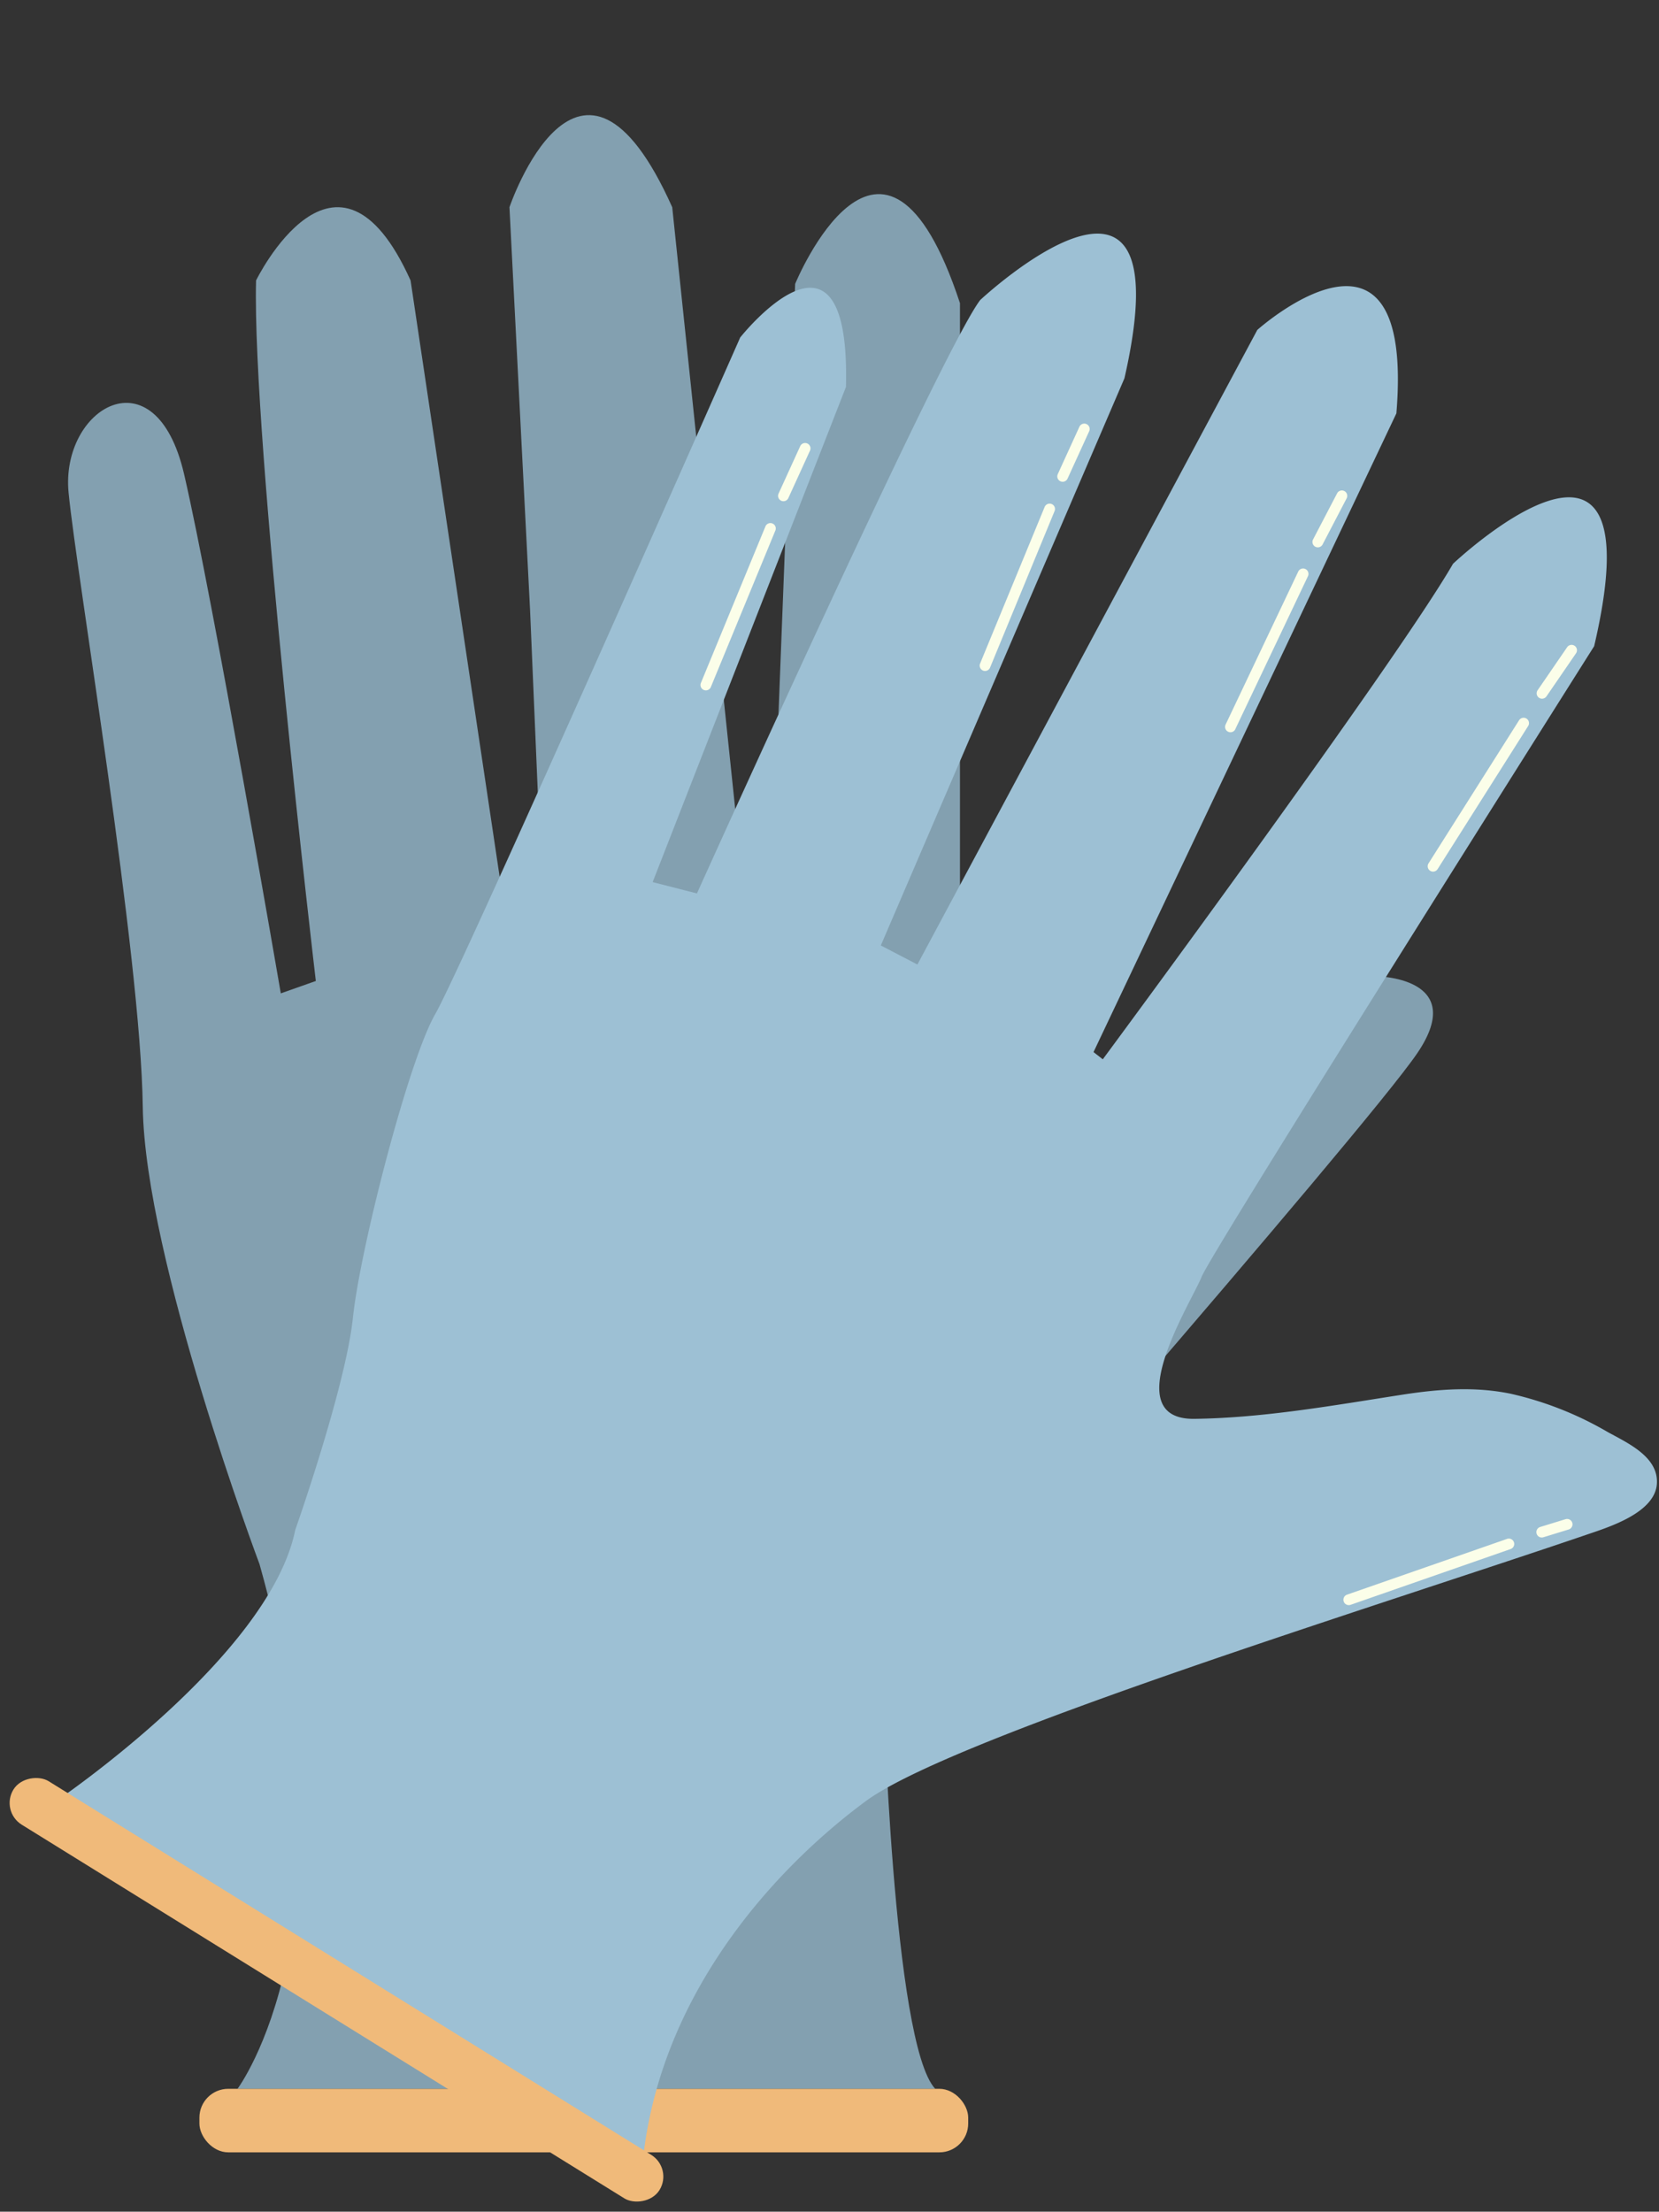
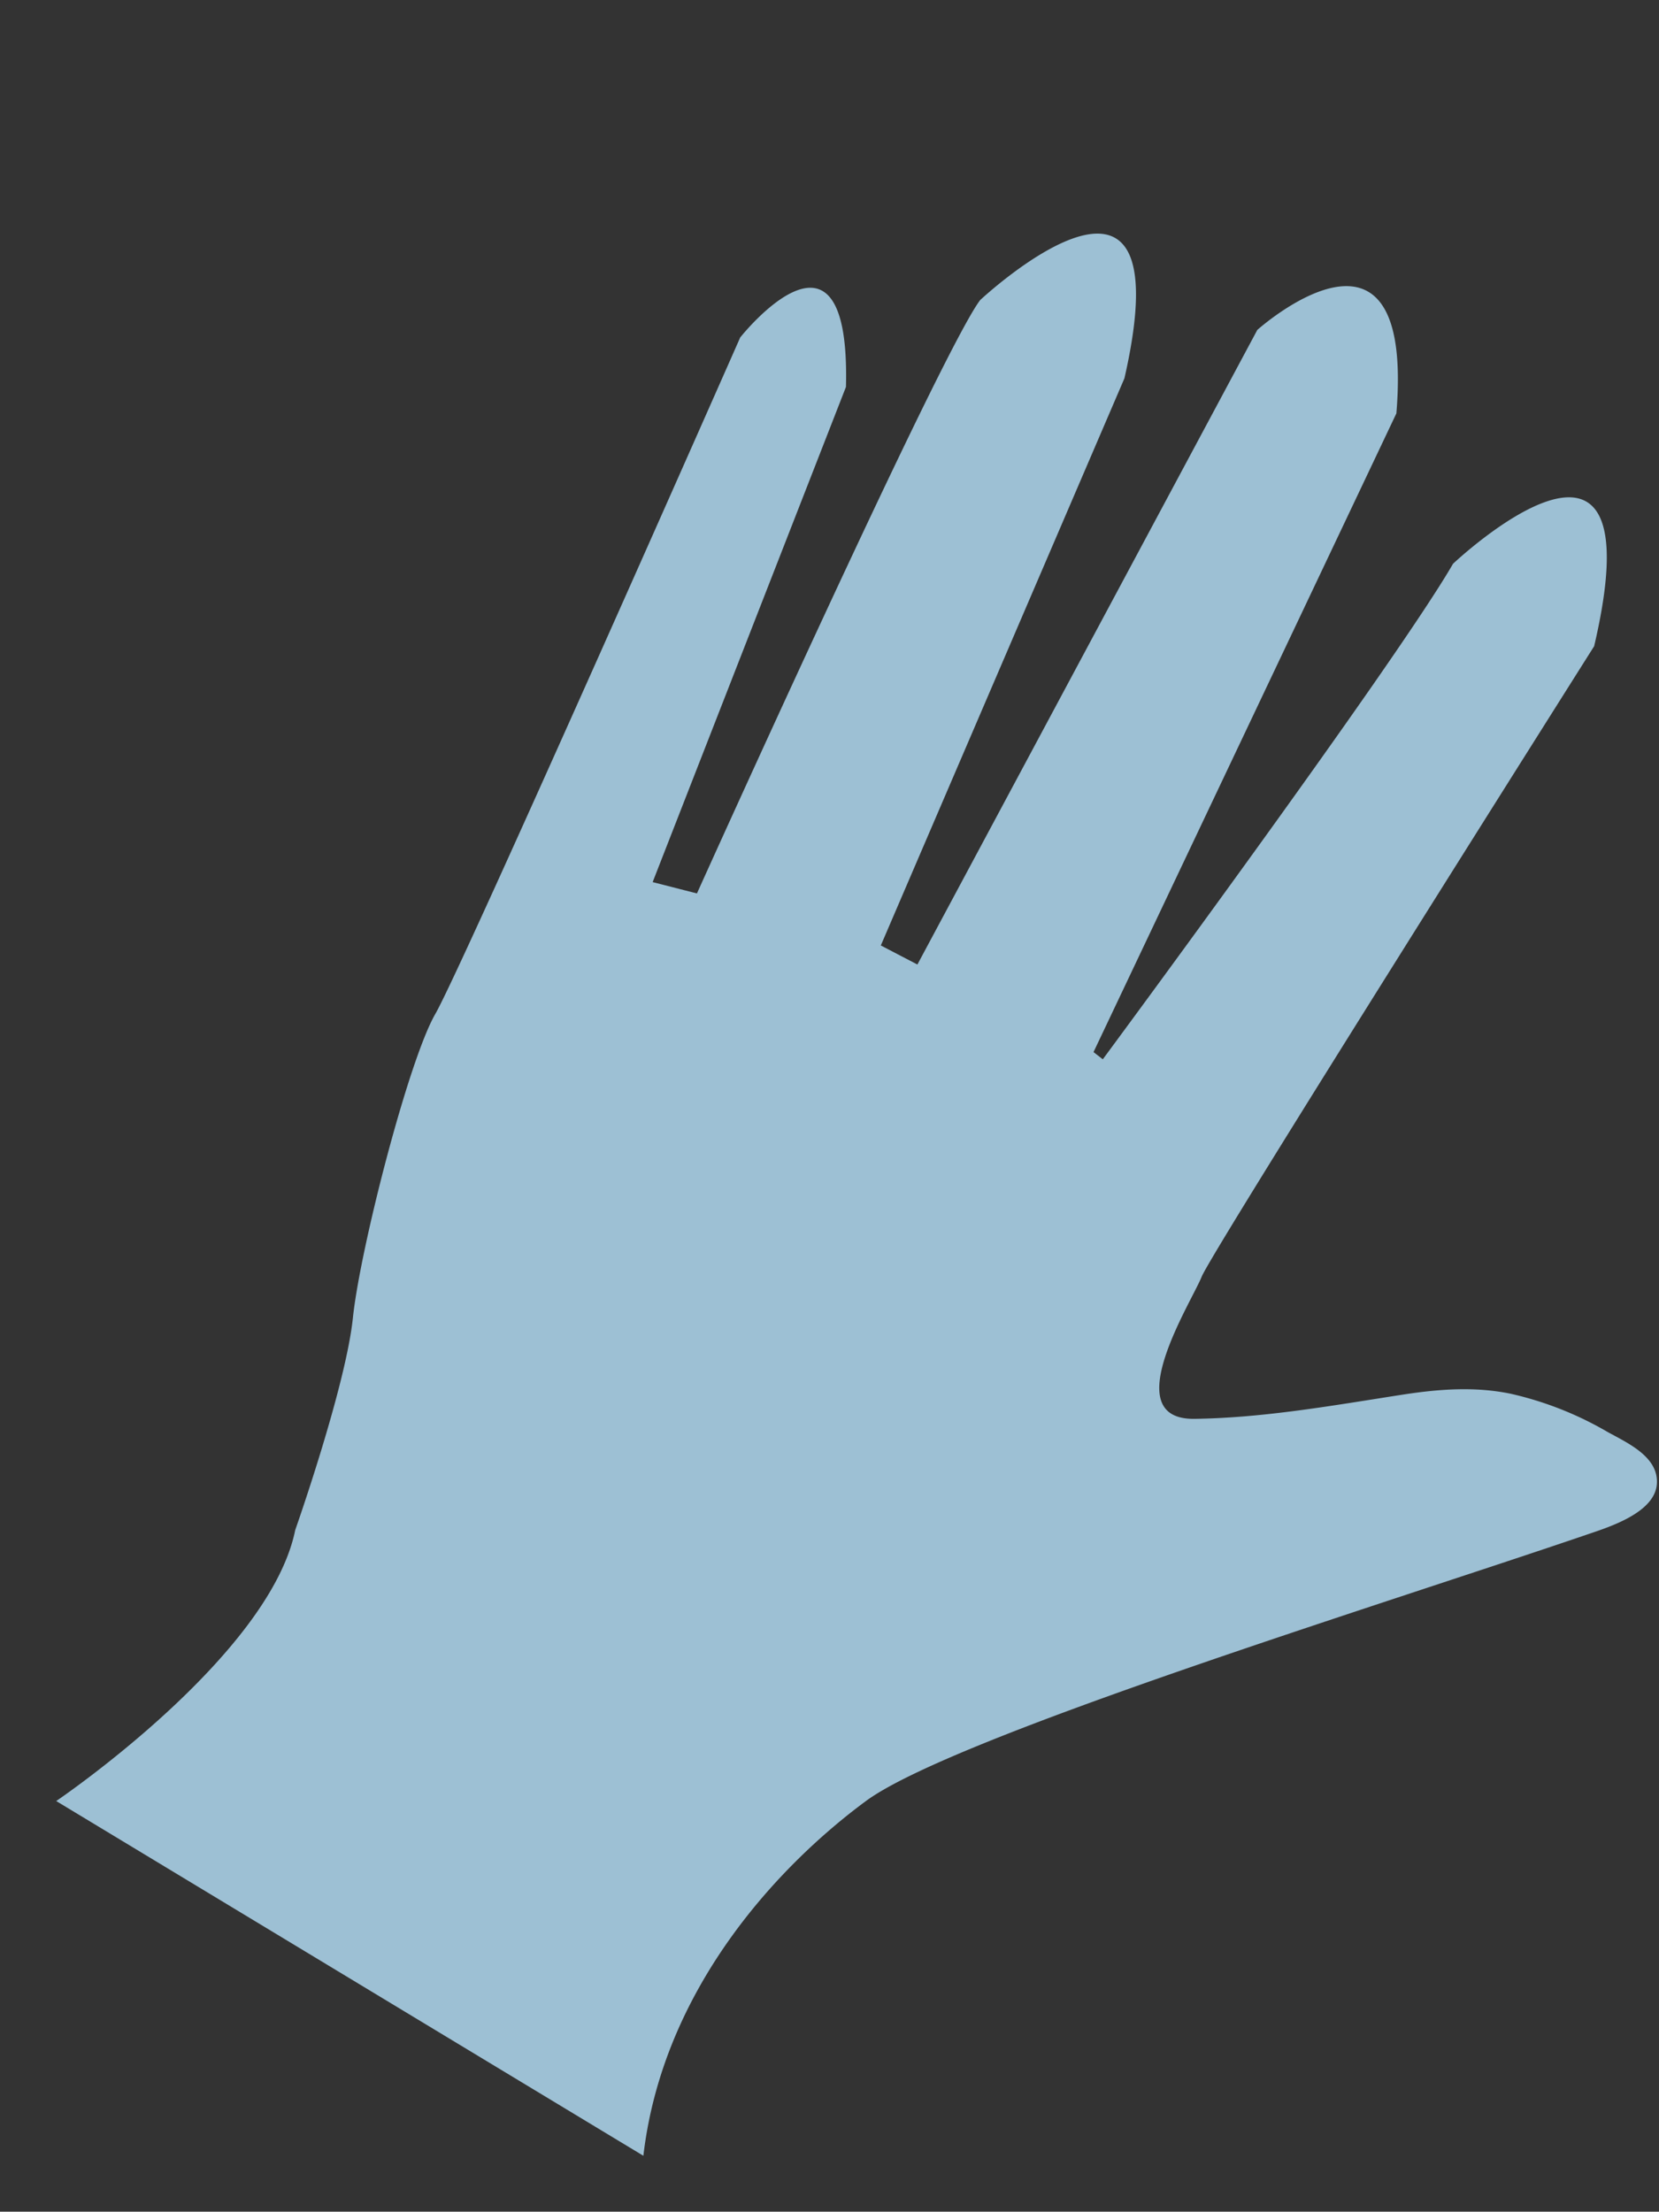
<svg xmlns="http://www.w3.org/2000/svg" data-name="Layer 2" height="411.1" preserveAspectRatio="xMidYMid meet" version="1.0" viewBox="-1.8 -21.4 308.4 411.1" width="308.4" zoomAndPan="magnify">
  <rect x="-1.8" y="-21.4" width="308.4" height="411.1" fill="#333333" stroke="none" />
  <g id="change1_1">
-     <path d="M42.355,366.861s22.978-30.639,4.085-97.532c0,0-21.319-56.681-21.7-85.022S12.482,85.882,10.95,70.18s16.136-26.426,21.472-3.447S50.4,163.243,50.4,163.243l6.511-2.3S45.035,60.222,45.8,30.733c0,0,14.937-30.638,28.724,0L93.291,156.35l6.127-1.149-2.68-63.192-3.83-74.893s13.021-38.511,30.255,0l17.085,163.213,5.766-148.958s16.341-39.83,30.638,3.575V196.212l77.107-36.16s17.617,0,7.915,14.3-99.319,116.936-99.319,116.936,1.787,67.149,9.7,75.575Z" fill="#83a0b0" />
-   </g>
+     </g>
  <g id="change2_1">
-     <rect fill="#f0ba7a" height="11.809" rx="5.362" width="142.915" x="35.269" y="366.861" />
-   </g>
+     </g>
  <g id="change3_1">
    <path d="M8.652,313.371s39.639-26.808,44.426-50.362c0,0,9.383-26.617,10.723-39.446s10.341-47.873,15.32-56.49S135.8,41.329,135.8,41.329s20.554-25.979,19.66,9.191l-35.936,92.043,8.234,2.106s45.574-101.106,52.659-110.3c0,0,38.3-35.808,26.809,14.553L161.94,154.339l6.8,3.543L231.929,39.924s29.3-26.234,25.851,15.511l-56.3,118.723,1.724,1.341s54.383-73.532,65.106-92.107c0,0,38.3-36.191,26.234,15.32,0,0-71.043,112.4-72.957,117.191s-15.894,26.617-1.341,26.426c12.913-.17,25.944-2.518,38.675-4.493,6.71-1.04,13.468-1.556,20.16-.16a63.409,63.409,0,0,1,17.944,7.083c3.637,2.02,9.494,4.58,9.183,9.618-.333,5.379-8.8,8.033-12.813,9.4-38.106,13.022-118.149,37.724-134.234,49.6S121.44,348.1,117.8,379.307Z" fill="#9dc0d4" />
  </g>
  <g id="change2_2">
-     <rect fill="#f0ba7a" height="141.301" rx="4.752" transform="rotate(-58.2 60.903 348.392)" width="9.505" x="56.018" y="277.644" />
-   </g>
+     </g>
  <g data-name="Layer 4" id="change4_1">
-     <path d="M129.418,106.925a1,1,0,0,1-.924-1.382l12-29.106a1,1,0,0,1,1.849.762l-12,29.107A1,1,0,0,1,129.418,106.925Zm15.336-35.756,4.021-8.808a1,1,0,0,0-1.82-.831l-4.02,8.808a1,1,0,1,0,1.819.831ZM182.243,102.7l12-29.107a1,1,0,0,0-1.849-.763l-12,29.107a1,1,0,1,0,1.849.763Zm14.411-35.137,4.021-8.808a1,1,0,1,0-1.82-.83l-4.021,8.808a1,1,0,0,0,1.82.83Zm31.183,46.57L241.342,85.7a1,1,0,0,0-1.807-.858l-13.5,28.439a1,1,0,0,0,1.807.858ZM244.065,79.8l4.476-8.587a1,1,0,0,0-1.773-.925l-4.477,8.587a1,1,0,0,0,1.774.925Zm21.37,60.364,16.834-26.6a1,1,0,1,0-1.69-1.069l-16.834,26.6a1,1,0,0,0,1.69,1.069Zm20.247-32.128,5.478-7.984a1,1,0,1,0-1.648-1.132l-5.479,7.984a1,1,0,0,0,1.649,1.132ZM249.263,276.9l29.73-10.36a1,1,0,1,0-.658-1.888l-29.73,10.359a1,1,0,0,0,.658,1.889ZM285.1,264.342l4.714-1.448a1,1,0,0,0-.588-1.912l-4.714,1.448a1,1,0,0,0,.294,1.956A.976.976,0,0,0,285.1,264.342Z" fill="#fbfee9" />
-   </g>
+     </g>
</svg>